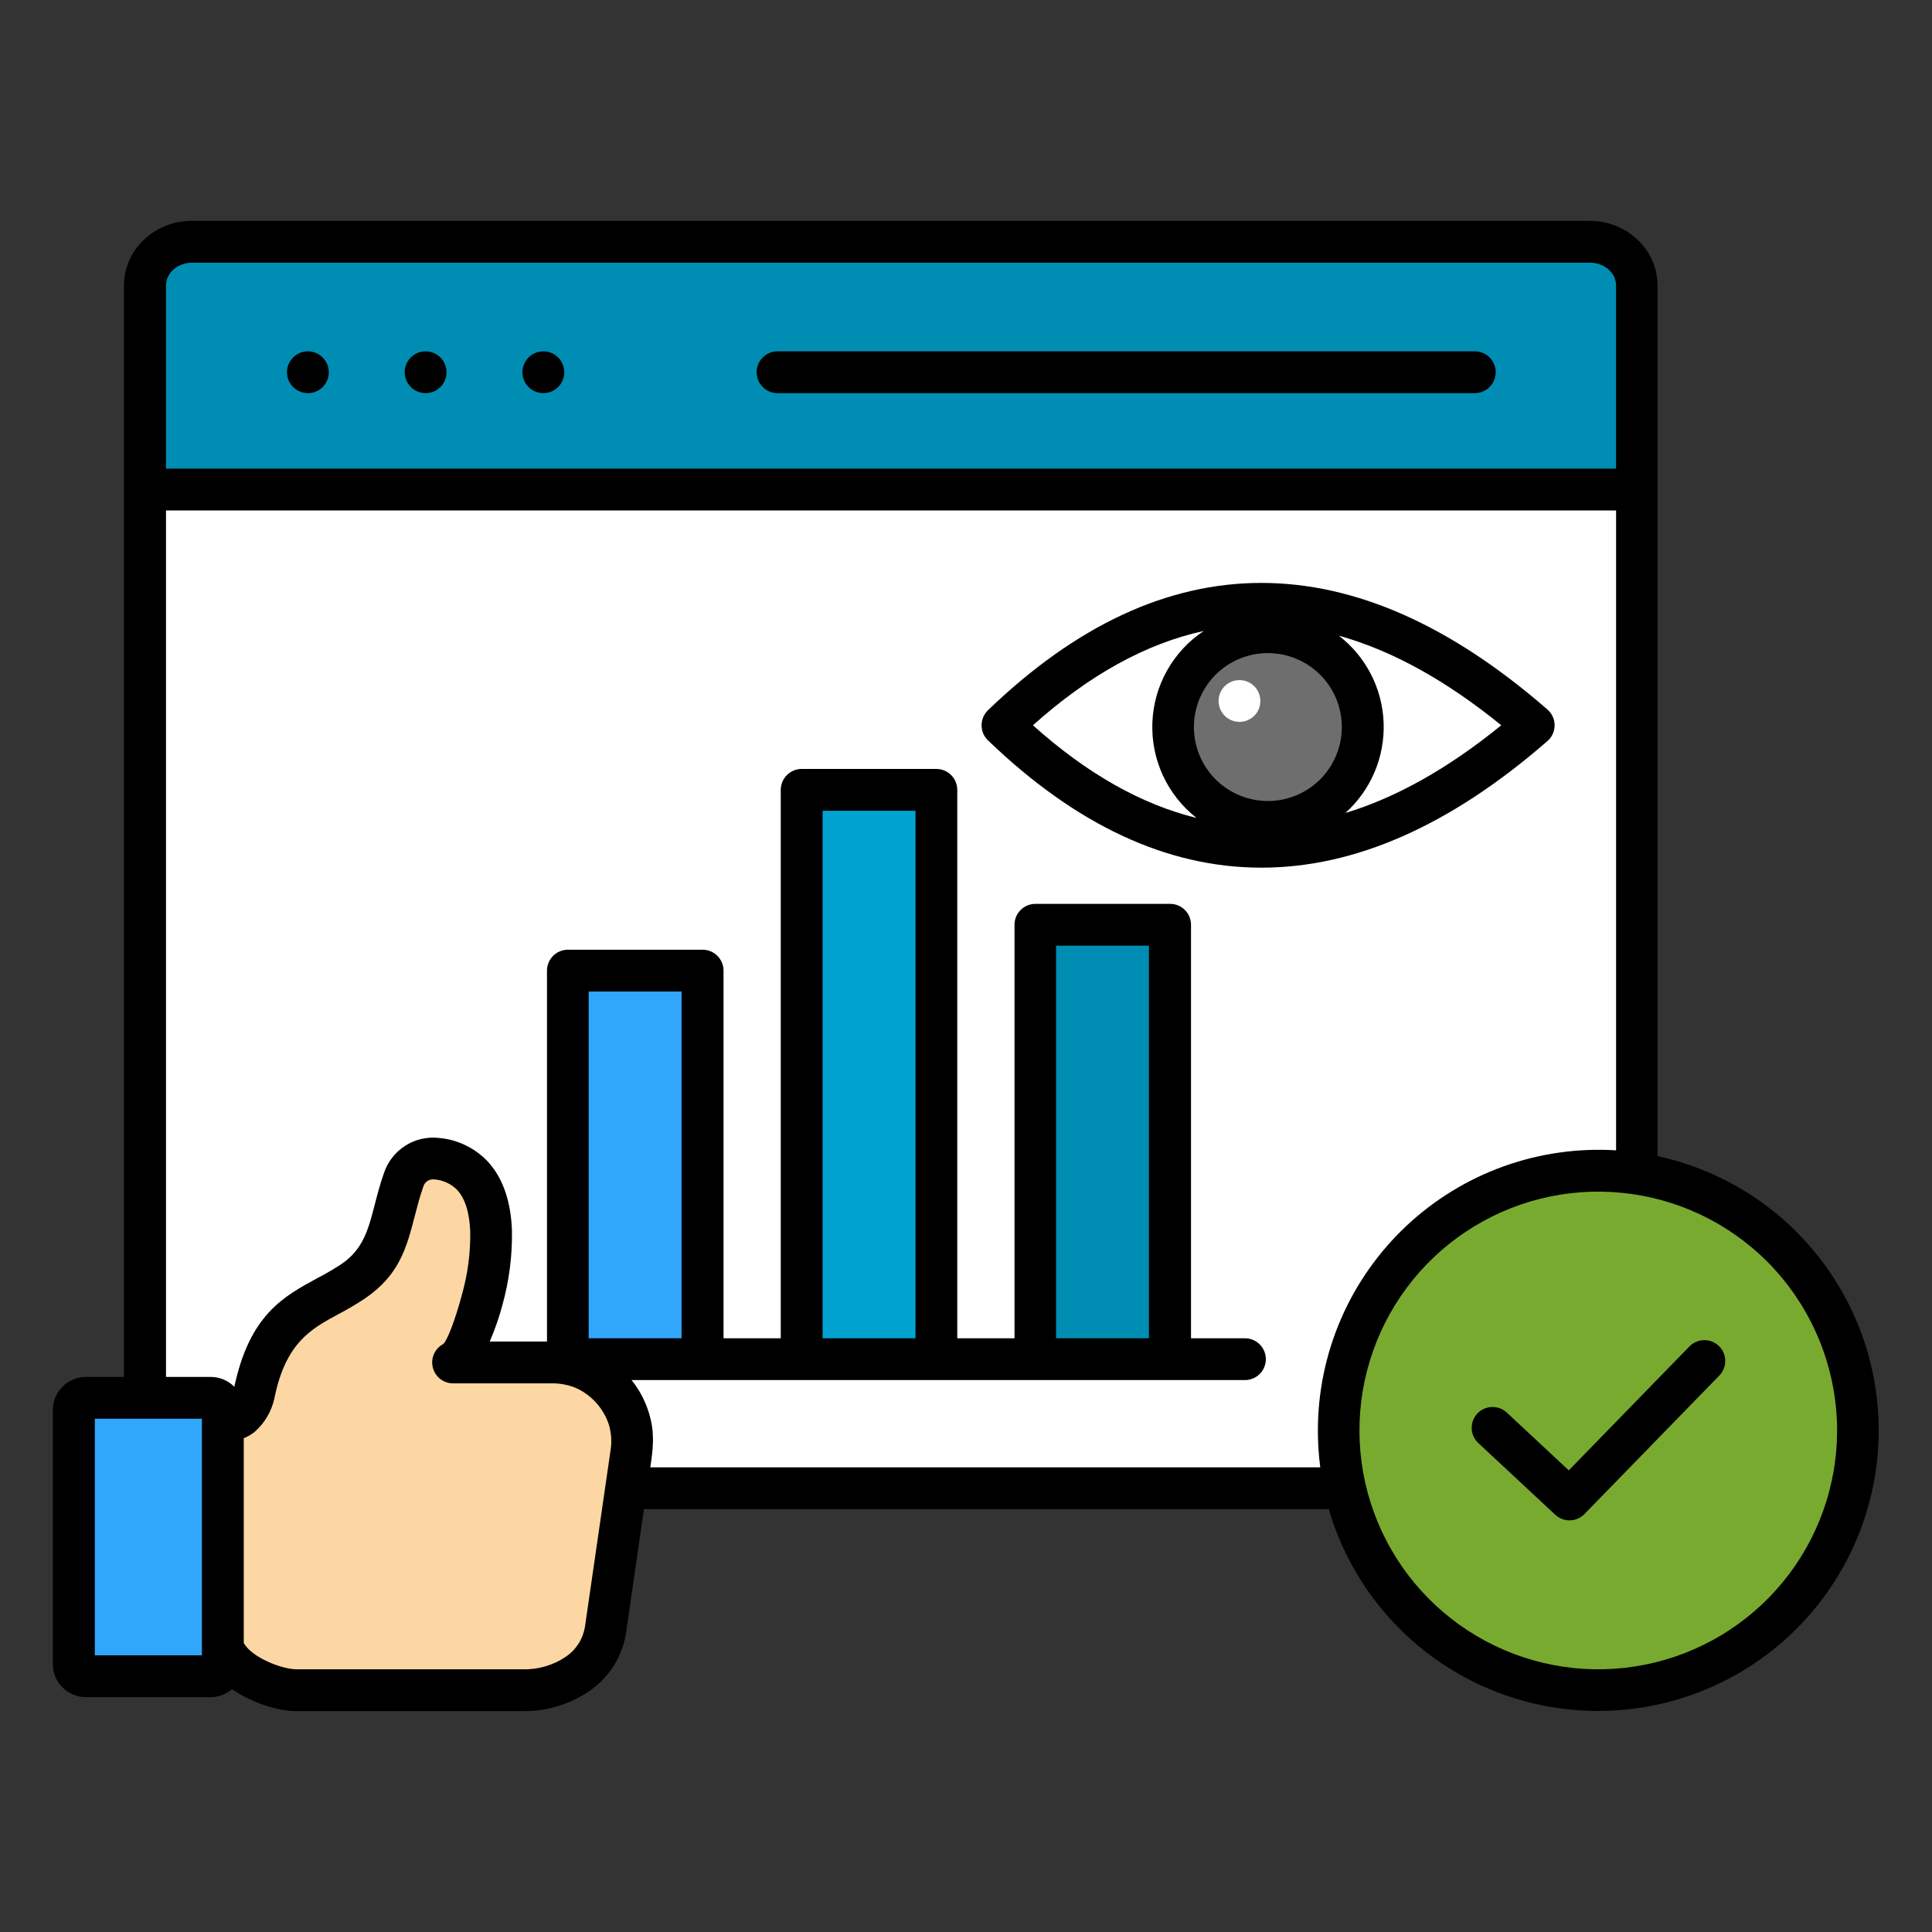
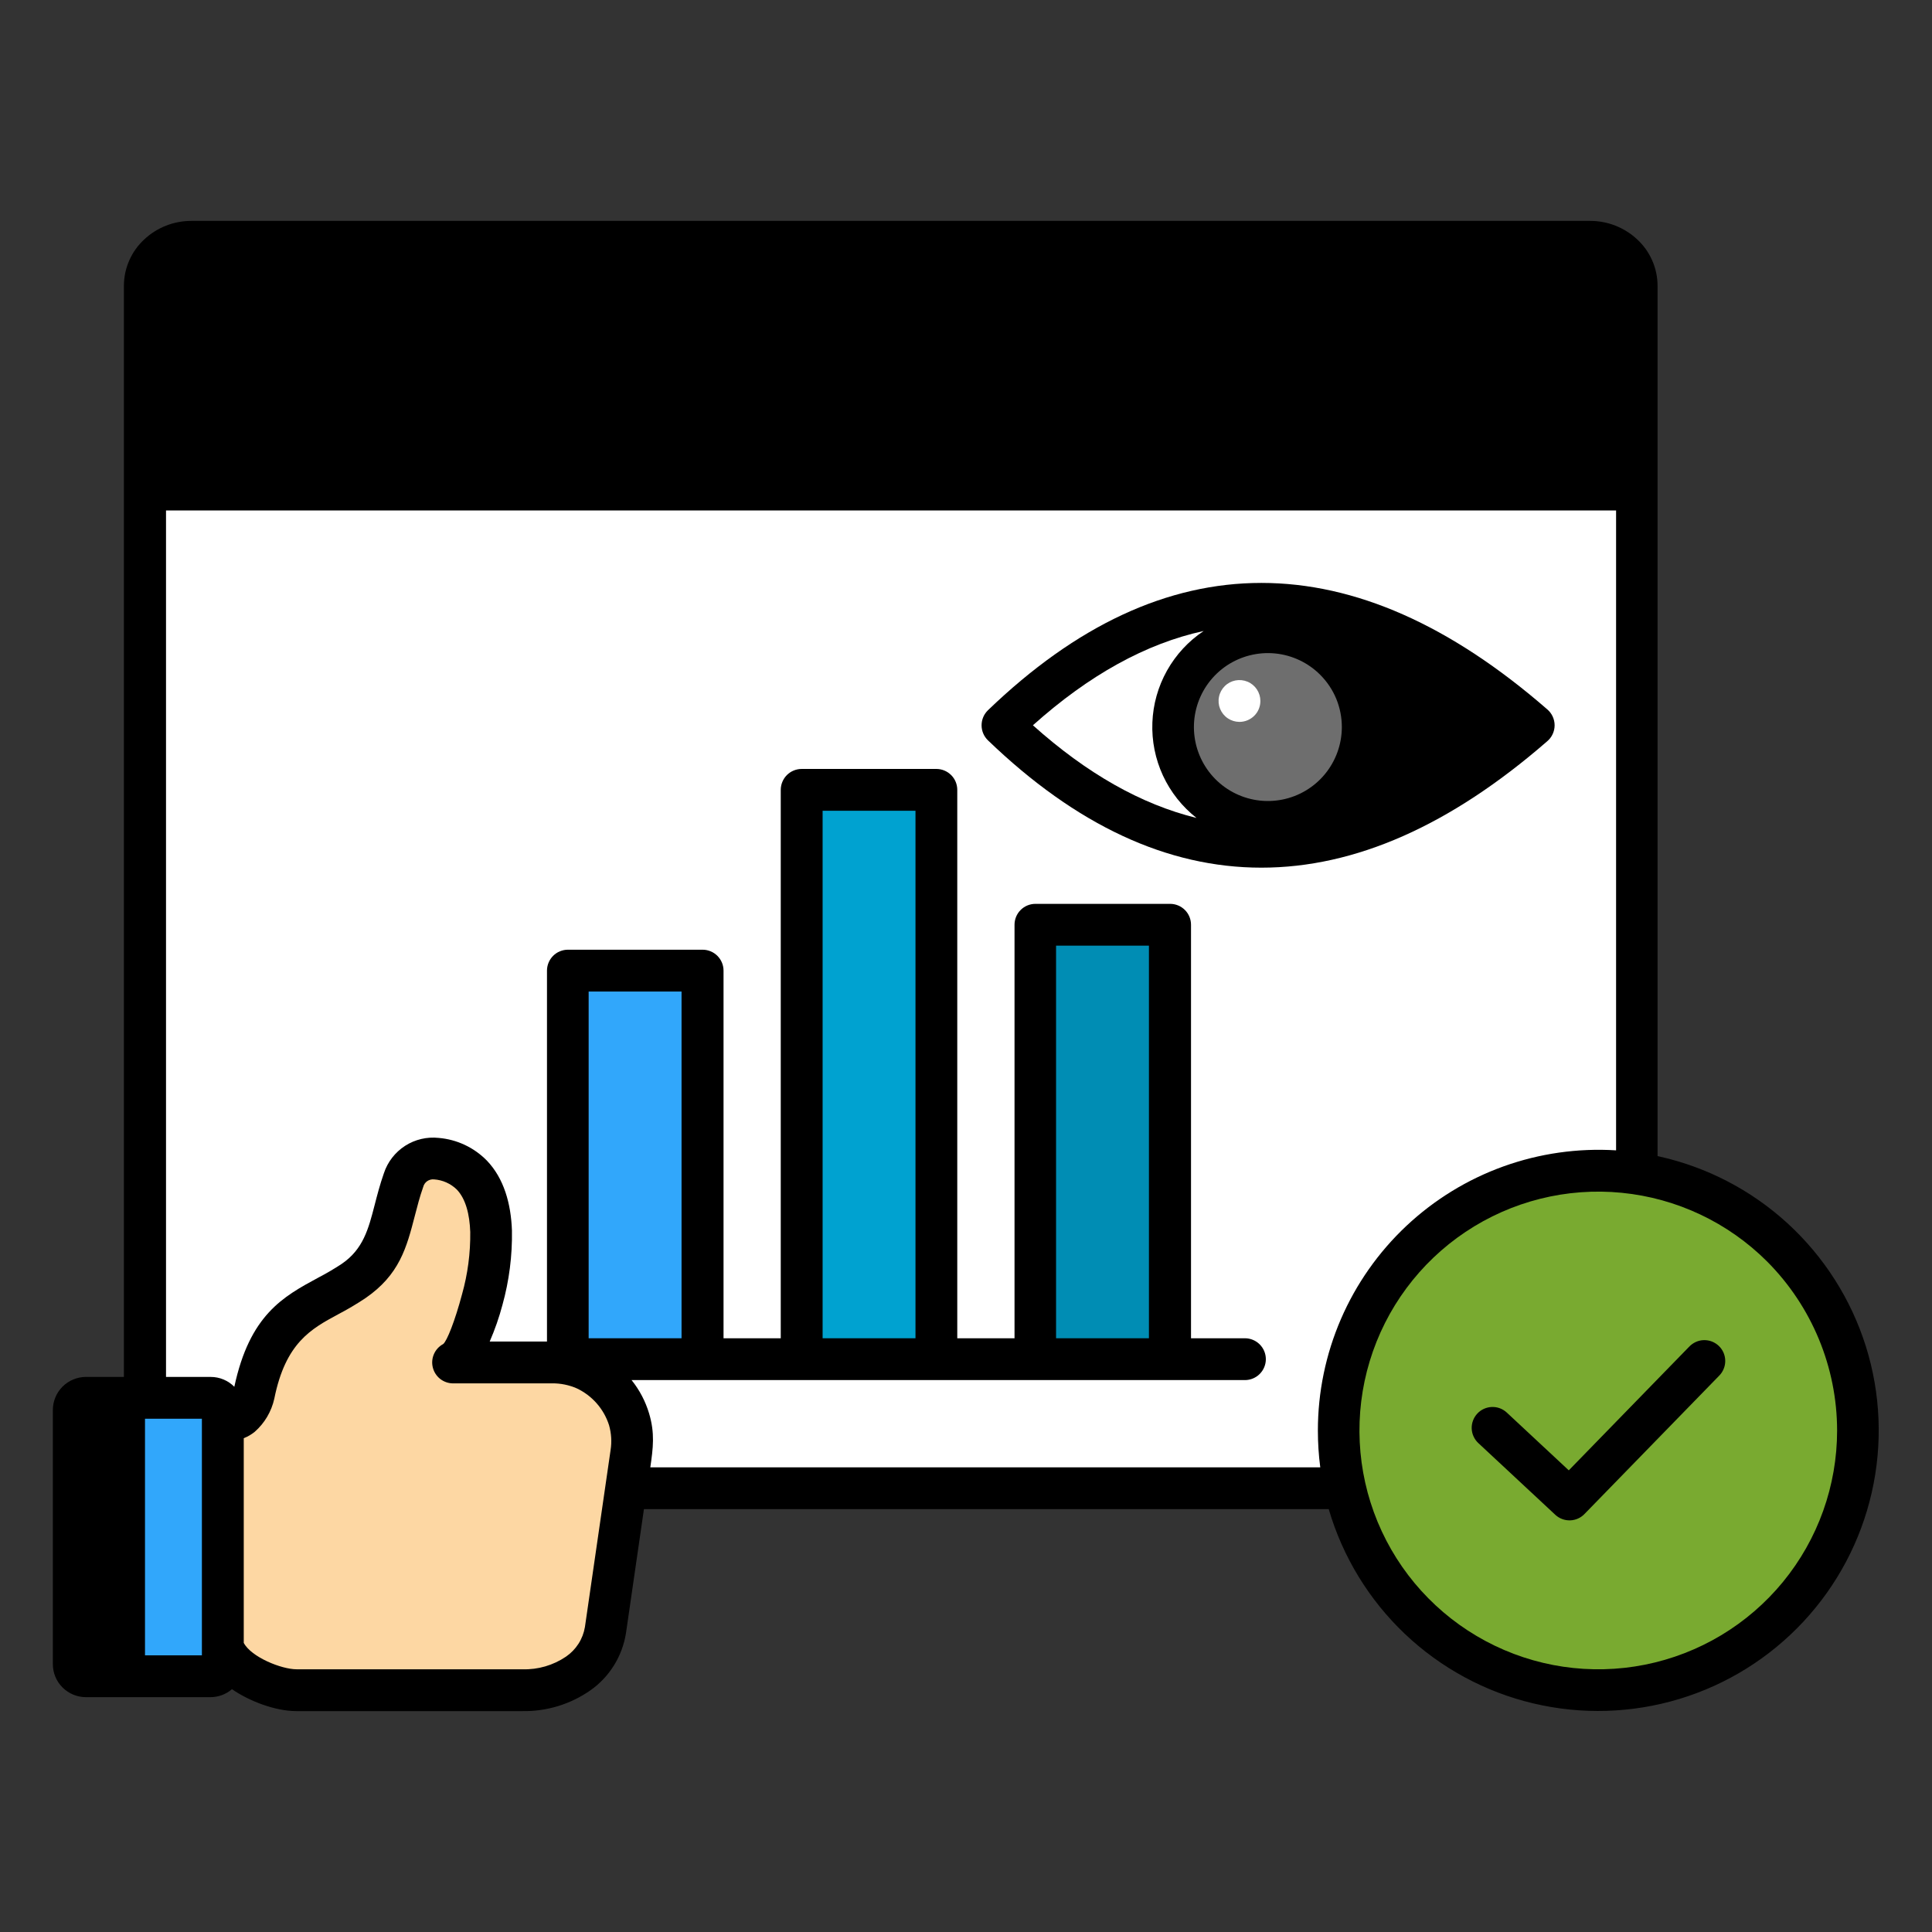
<svg xmlns="http://www.w3.org/2000/svg" width="60" height="60" viewBox="0 0 60 60" fill="none">
  <rect x="0" y="0" width="60" height="60" fill="#333333" stroke="none" />
  <path fill-rule="evenodd" clip-rule="evenodd" d="M51.477 35.904C52.982 36.23 54.373 36.949 55.509 37.987C56.645 39.026 57.486 40.346 57.947 41.815C58.407 43.284 58.47 44.849 58.129 46.35C57.788 47.851 57.056 49.235 56.007 50.361C54.958 51.487 53.63 52.316 52.156 52.762C50.683 53.208 49.118 53.256 47.62 52.901C46.123 52.547 44.745 51.801 43.629 50.742C42.513 49.682 41.697 48.345 41.265 46.868H19.998L19.441 50.713C19.385 51.07 19.259 51.412 19.068 51.719C18.877 52.026 18.627 52.291 18.331 52.498C17.712 52.929 16.973 53.154 16.218 53.14H9.203C8.551 53.14 7.741 52.831 7.204 52.459C7.018 52.619 6.781 52.707 6.536 52.707H2.667C2.395 52.706 2.134 52.598 1.942 52.406C1.749 52.214 1.641 51.953 1.641 51.681V43.788C1.642 43.516 1.75 43.255 1.942 43.063C2.134 42.871 2.395 42.763 2.667 42.761H3.848V8.871C3.849 8.602 3.905 8.335 4.014 8.089C4.122 7.842 4.28 7.62 4.478 7.437C4.875 7.065 5.399 6.859 5.944 6.86H49.381C49.925 6.859 50.45 7.065 50.847 7.437C51.045 7.62 51.203 7.842 51.311 8.089C51.42 8.335 51.476 8.602 51.477 8.871V35.904Z" fill="black" />
  <path fill-rule="evenodd" clip-rule="evenodd" d="M50.189 35.725V15.852H5.156V42.762H6.547C6.683 42.762 6.817 42.789 6.943 42.842C7.068 42.894 7.182 42.971 7.277 43.068C7.757 40.83 8.795 40.268 9.879 39.681C10.131 39.55 10.377 39.406 10.615 39.249C11.281 38.793 11.444 38.162 11.633 37.43C11.714 37.116 11.799 36.787 11.922 36.436C12.037 36.086 12.27 35.786 12.579 35.586C12.889 35.386 13.259 35.299 13.625 35.339C14.193 35.387 14.724 35.638 15.122 36.045C15.648 36.595 15.869 37.375 15.899 38.215C15.912 38.996 15.813 39.773 15.604 40.525C15.501 40.914 15.368 41.294 15.208 41.663H16.987V30.144C16.987 30.058 17.004 29.974 17.037 29.895C17.07 29.816 17.117 29.745 17.178 29.684C17.238 29.624 17.309 29.576 17.388 29.544C17.467 29.511 17.552 29.494 17.637 29.494H21.82C21.992 29.494 22.158 29.563 22.279 29.684C22.401 29.806 22.47 29.971 22.47 30.144V41.561H24.247V24.53C24.247 24.445 24.264 24.36 24.297 24.281C24.329 24.203 24.377 24.131 24.437 24.071C24.498 24.01 24.569 23.962 24.648 23.93C24.727 23.897 24.811 23.88 24.897 23.88H29.08C29.252 23.88 29.417 23.949 29.539 24.071C29.661 24.192 29.729 24.358 29.729 24.53V41.561H31.507V28.719C31.507 28.547 31.575 28.381 31.697 28.26C31.819 28.138 31.984 28.07 32.156 28.07H36.339C36.511 28.07 36.676 28.138 36.798 28.26C36.92 28.381 36.988 28.547 36.988 28.719V41.561H38.662C38.834 41.561 39 41.63 39.121 41.751C39.243 41.873 39.312 42.038 39.312 42.211C39.312 42.383 39.243 42.548 39.121 42.67C39 42.791 38.834 42.86 38.662 42.86H19.614C19.861 43.167 20.046 43.52 20.159 43.898C20.341 44.511 20.284 44.963 20.196 45.57H41.002C40.952 45.19 40.928 44.807 40.928 44.425C40.928 43.234 41.172 42.056 41.644 40.964C42.117 39.871 42.809 38.887 43.676 38.072C44.544 37.257 45.569 36.628 46.69 36.224C47.81 35.821 49 35.651 50.189 35.725ZM30.681 22.991C30.619 22.931 30.569 22.858 30.535 22.778C30.501 22.698 30.484 22.612 30.484 22.525C30.484 22.438 30.501 22.352 30.535 22.271C30.569 22.191 30.619 22.119 30.681 22.058C33.42 19.422 36.251 18.103 39.174 18.103C42.083 18.103 45.041 19.411 48.048 22.027C48.121 22.088 48.179 22.164 48.219 22.25C48.259 22.336 48.28 22.43 48.28 22.525C48.28 22.619 48.259 22.713 48.219 22.799C48.179 22.885 48.121 22.961 48.048 23.022C45.041 25.638 42.083 26.946 39.174 26.946C36.251 26.946 33.42 25.628 30.681 22.991Z" fill="white" />
  <path fill-rule="evenodd" clip-rule="evenodd" d="M45.912 44.817C45.849 44.759 45.799 44.689 45.764 44.612C45.728 44.535 45.708 44.451 45.705 44.366C45.702 44.281 45.716 44.196 45.746 44.116C45.775 44.036 45.821 43.963 45.879 43.901C45.936 43.839 46.006 43.788 46.084 43.753C46.161 43.718 46.245 43.698 46.33 43.695C46.415 43.692 46.499 43.705 46.579 43.735C46.659 43.765 46.732 43.81 46.794 43.868L48.72 45.663L52.455 41.827C52.514 41.764 52.585 41.713 52.663 41.677C52.742 41.641 52.827 41.621 52.914 41.619C53 41.617 53.086 41.632 53.167 41.663C53.247 41.695 53.321 41.742 53.383 41.802C53.445 41.862 53.494 41.934 53.528 42.014C53.561 42.094 53.579 42.179 53.579 42.266C53.579 42.352 53.562 42.438 53.528 42.517C53.495 42.597 53.446 42.669 53.384 42.73L49.216 47.01C49.099 47.136 48.937 47.21 48.765 47.216C48.594 47.222 48.426 47.16 48.301 47.043L45.912 44.817L45.912 44.817ZM54.881 39.179C53.668 37.966 52.071 37.211 50.363 37.043C48.656 36.874 46.942 37.303 45.515 38.257C44.089 39.21 43.036 40.629 42.538 42.271C42.04 43.913 42.127 45.677 42.783 47.263C43.44 48.848 44.626 50.157 46.14 50.966C47.653 51.775 49.4 52.034 51.083 51.699C52.766 51.364 54.281 50.456 55.37 49.13C56.459 47.803 57.053 46.14 57.053 44.424C57.05 42.458 56.269 40.573 54.881 39.179Z" fill="#79AA30" />
  <path d="M18.281 30.793H21.166V41.561H18.281V30.793Z" fill="#31A7FB" />
  <path d="M25.547 25.179H28.431V41.561H25.547V25.179Z" fill="#00A2D0" />
  <path d="M32.797 29.368H35.681V41.561H32.797V29.368Z" fill="#008DB4" />
-   <path fill-rule="evenodd" clip-rule="evenodd" d="M41.578 19.741C41.995 20.062 42.335 20.471 42.576 20.939C42.816 21.407 42.951 21.922 42.97 22.447C42.989 22.973 42.893 23.496 42.687 23.98C42.481 24.465 42.172 24.898 41.78 25.248C43.363 24.771 44.977 23.862 46.623 22.524C44.907 21.128 43.225 20.201 41.578 19.741Z" fill="white" />
  <path fill-rule="evenodd" clip-rule="evenodd" d="M37.159 25.402C36.713 25.052 36.356 24.601 36.117 24.087C35.879 23.572 35.766 23.009 35.788 22.442C35.809 21.875 35.965 21.322 36.242 20.827C36.519 20.333 36.909 19.91 37.381 19.596C35.591 19.985 33.823 20.962 32.078 22.524C33.751 24.023 35.445 24.982 37.159 25.402Z" fill="white" />
  <path fill-rule="evenodd" clip-rule="evenodd" d="M41.003 20.959C40.628 20.582 40.133 20.347 39.605 20.294C39.076 20.241 38.545 20.373 38.102 20.667C37.66 20.962 37.333 21.401 37.178 21.909C37.023 22.418 37.049 22.964 37.252 23.456C37.455 23.947 37.822 24.353 38.291 24.604C38.759 24.855 39.3 24.936 39.822 24.832C40.343 24.729 40.813 24.448 41.15 24.037C41.487 23.626 41.672 23.111 41.672 22.579C41.672 22.278 41.613 21.98 41.499 21.702C41.384 21.424 41.215 21.172 41.003 20.959Z" fill="#6E6E6E" />
  <path fill-rule="evenodd" clip-rule="evenodd" d="M14.071 42.962C13.927 42.962 13.786 42.913 13.672 42.825C13.558 42.736 13.477 42.611 13.442 42.471C13.406 42.331 13.419 42.183 13.477 42.051C13.535 41.918 13.636 41.809 13.763 41.741C13.88 41.65 14.13 41.019 14.349 40.195C14.526 39.566 14.612 38.914 14.604 38.261C14.585 37.715 14.465 37.234 14.187 36.943C13.997 36.757 13.746 36.645 13.481 36.627C13.406 36.619 13.33 36.639 13.268 36.681C13.206 36.724 13.162 36.788 13.143 36.862C13.035 37.167 12.958 37.468 12.884 37.754C12.629 38.739 12.41 39.588 11.343 40.319C11.068 40.502 10.783 40.67 10.49 40.823C9.661 41.271 8.868 41.701 8.519 43.436C8.431 43.835 8.218 44.196 7.911 44.466C7.808 44.55 7.693 44.616 7.57 44.665V51.021C7.802 51.463 8.74 51.841 9.211 51.841H16.226C16.707 51.856 17.18 51.718 17.578 51.448C17.732 51.342 17.864 51.207 17.965 51.049C18.066 50.892 18.134 50.715 18.165 50.531C18.43 48.699 18.696 46.867 18.962 45.035C19.003 44.777 18.986 44.513 18.915 44.262C18.836 44.013 18.706 43.783 18.534 43.586C18.362 43.389 18.151 43.23 17.915 43.118C17.673 43.012 17.41 42.958 17.146 42.961L14.071 42.962Z" fill="#FDD7A3" />
-   <path fill-rule="evenodd" clip-rule="evenodd" d="M6.27 44.06H4.503H2.945V51.408H6.27V44.06Z" fill="#31A7FB" />
-   <path fill-rule="evenodd" clip-rule="evenodd" d="M50.188 14.553V8.871C50.188 8.447 49.792 8.159 49.391 8.159H5.953C5.552 8.159 5.156 8.447 5.156 8.871V14.553H50.188ZM24.139 12.21C23.968 12.207 23.805 12.138 23.685 12.016C23.565 11.895 23.498 11.731 23.498 11.56C23.498 11.389 23.565 11.226 23.685 11.104C23.805 10.983 23.968 10.913 24.139 10.911H45.809C45.98 10.913 46.143 10.983 46.263 11.104C46.383 11.226 46.45 11.389 46.45 11.56C46.45 11.731 46.383 11.895 46.263 12.016C46.143 12.138 45.98 12.207 45.809 12.21H24.139ZM16.847 12.21C16.72 12.204 16.597 12.162 16.493 12.087C16.39 12.013 16.311 11.91 16.266 11.79C16.221 11.671 16.212 11.541 16.24 11.417C16.268 11.293 16.332 11.18 16.424 11.091C16.515 11.003 16.631 10.944 16.757 10.921C16.882 10.898 17.011 10.912 17.128 10.962C17.246 11.012 17.346 11.096 17.416 11.202C17.486 11.308 17.523 11.433 17.523 11.56C17.524 11.648 17.506 11.735 17.472 11.815C17.437 11.896 17.387 11.969 17.324 12.029C17.261 12.09 17.186 12.137 17.104 12.168C17.022 12.199 16.934 12.213 16.847 12.21ZM13.191 12.21C13.063 12.204 12.941 12.162 12.837 12.087C12.734 12.013 12.655 11.91 12.61 11.79C12.564 11.671 12.555 11.541 12.583 11.417C12.611 11.293 12.675 11.18 12.767 11.091C12.859 11.003 12.975 10.944 13.1 10.921C13.226 10.898 13.355 10.912 13.472 10.962C13.589 11.012 13.689 11.096 13.759 11.202C13.83 11.308 13.867 11.433 13.867 11.56C13.867 11.648 13.85 11.735 13.815 11.815C13.781 11.896 13.731 11.969 13.668 12.029C13.604 12.09 13.53 12.137 13.448 12.168C13.366 12.199 13.278 12.213 13.191 12.21ZM9.534 12.21C9.407 12.204 9.284 12.162 9.181 12.087C9.078 12.013 8.998 11.909 8.953 11.79C8.908 11.671 8.899 11.541 8.927 11.417C8.956 11.293 9.02 11.179 9.112 11.091C9.204 11.003 9.319 10.944 9.445 10.921C9.57 10.898 9.699 10.912 9.817 10.963C9.934 11.013 10.034 11.096 10.104 11.202C10.174 11.309 10.211 11.433 10.211 11.561C10.211 11.648 10.194 11.735 10.159 11.816C10.125 11.896 10.075 11.969 10.012 12.03C9.949 12.091 9.874 12.138 9.792 12.169C9.71 12.2 9.622 12.214 9.535 12.211L9.534 12.21Z" fill="#008DB4" />
+   <path fill-rule="evenodd" clip-rule="evenodd" d="M6.27 44.06H4.503V51.408H6.27V44.06Z" fill="#31A7FB" />
  <path fill-rule="evenodd" clip-rule="evenodd" d="M38.489 22.419C38.361 22.418 38.236 22.379 38.13 22.308C38.023 22.236 37.941 22.134 37.892 22.015C37.843 21.896 37.831 21.766 37.857 21.64C37.882 21.515 37.944 21.399 38.035 21.309C38.126 21.218 38.242 21.157 38.368 21.132C38.494 21.108 38.624 21.121 38.742 21.17C38.861 21.219 38.962 21.302 39.033 21.409C39.104 21.516 39.142 21.641 39.142 21.769C39.142 21.855 39.126 21.94 39.093 22.019C39.06 22.098 39.012 22.17 38.951 22.23C38.89 22.29 38.818 22.338 38.739 22.37C38.66 22.403 38.575 22.419 38.489 22.419Z" fill="white" />
</svg>